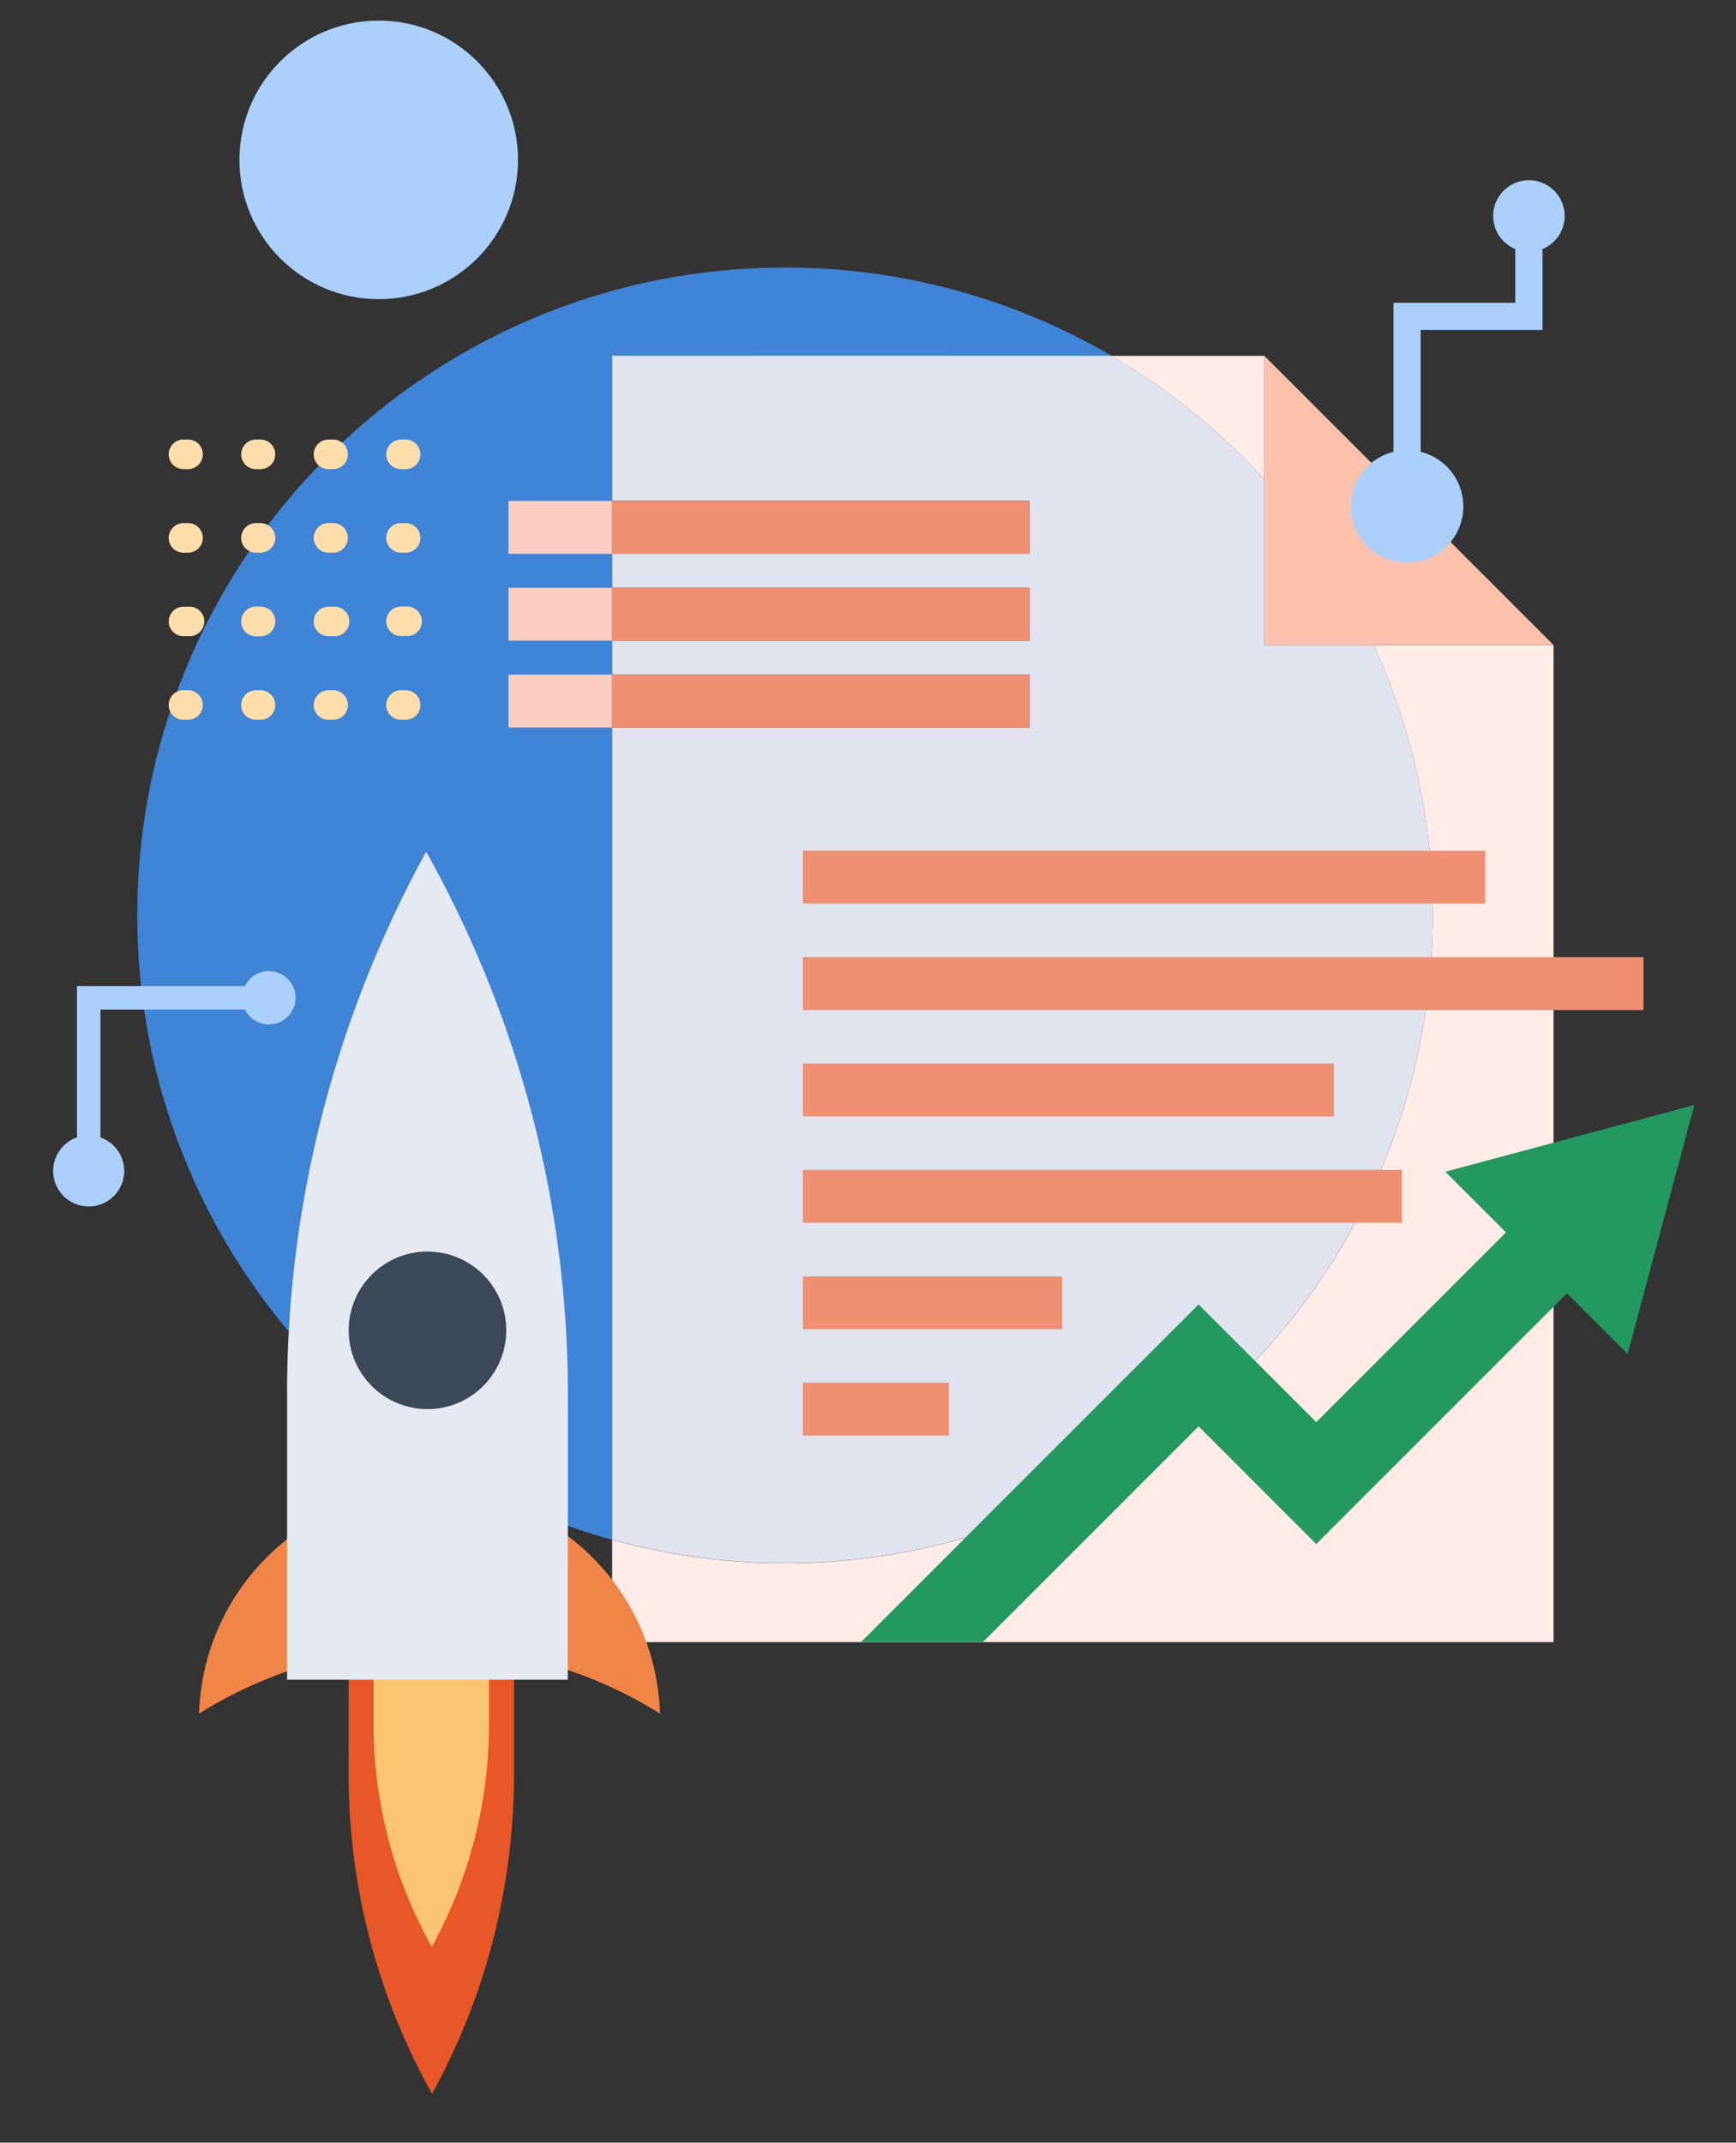
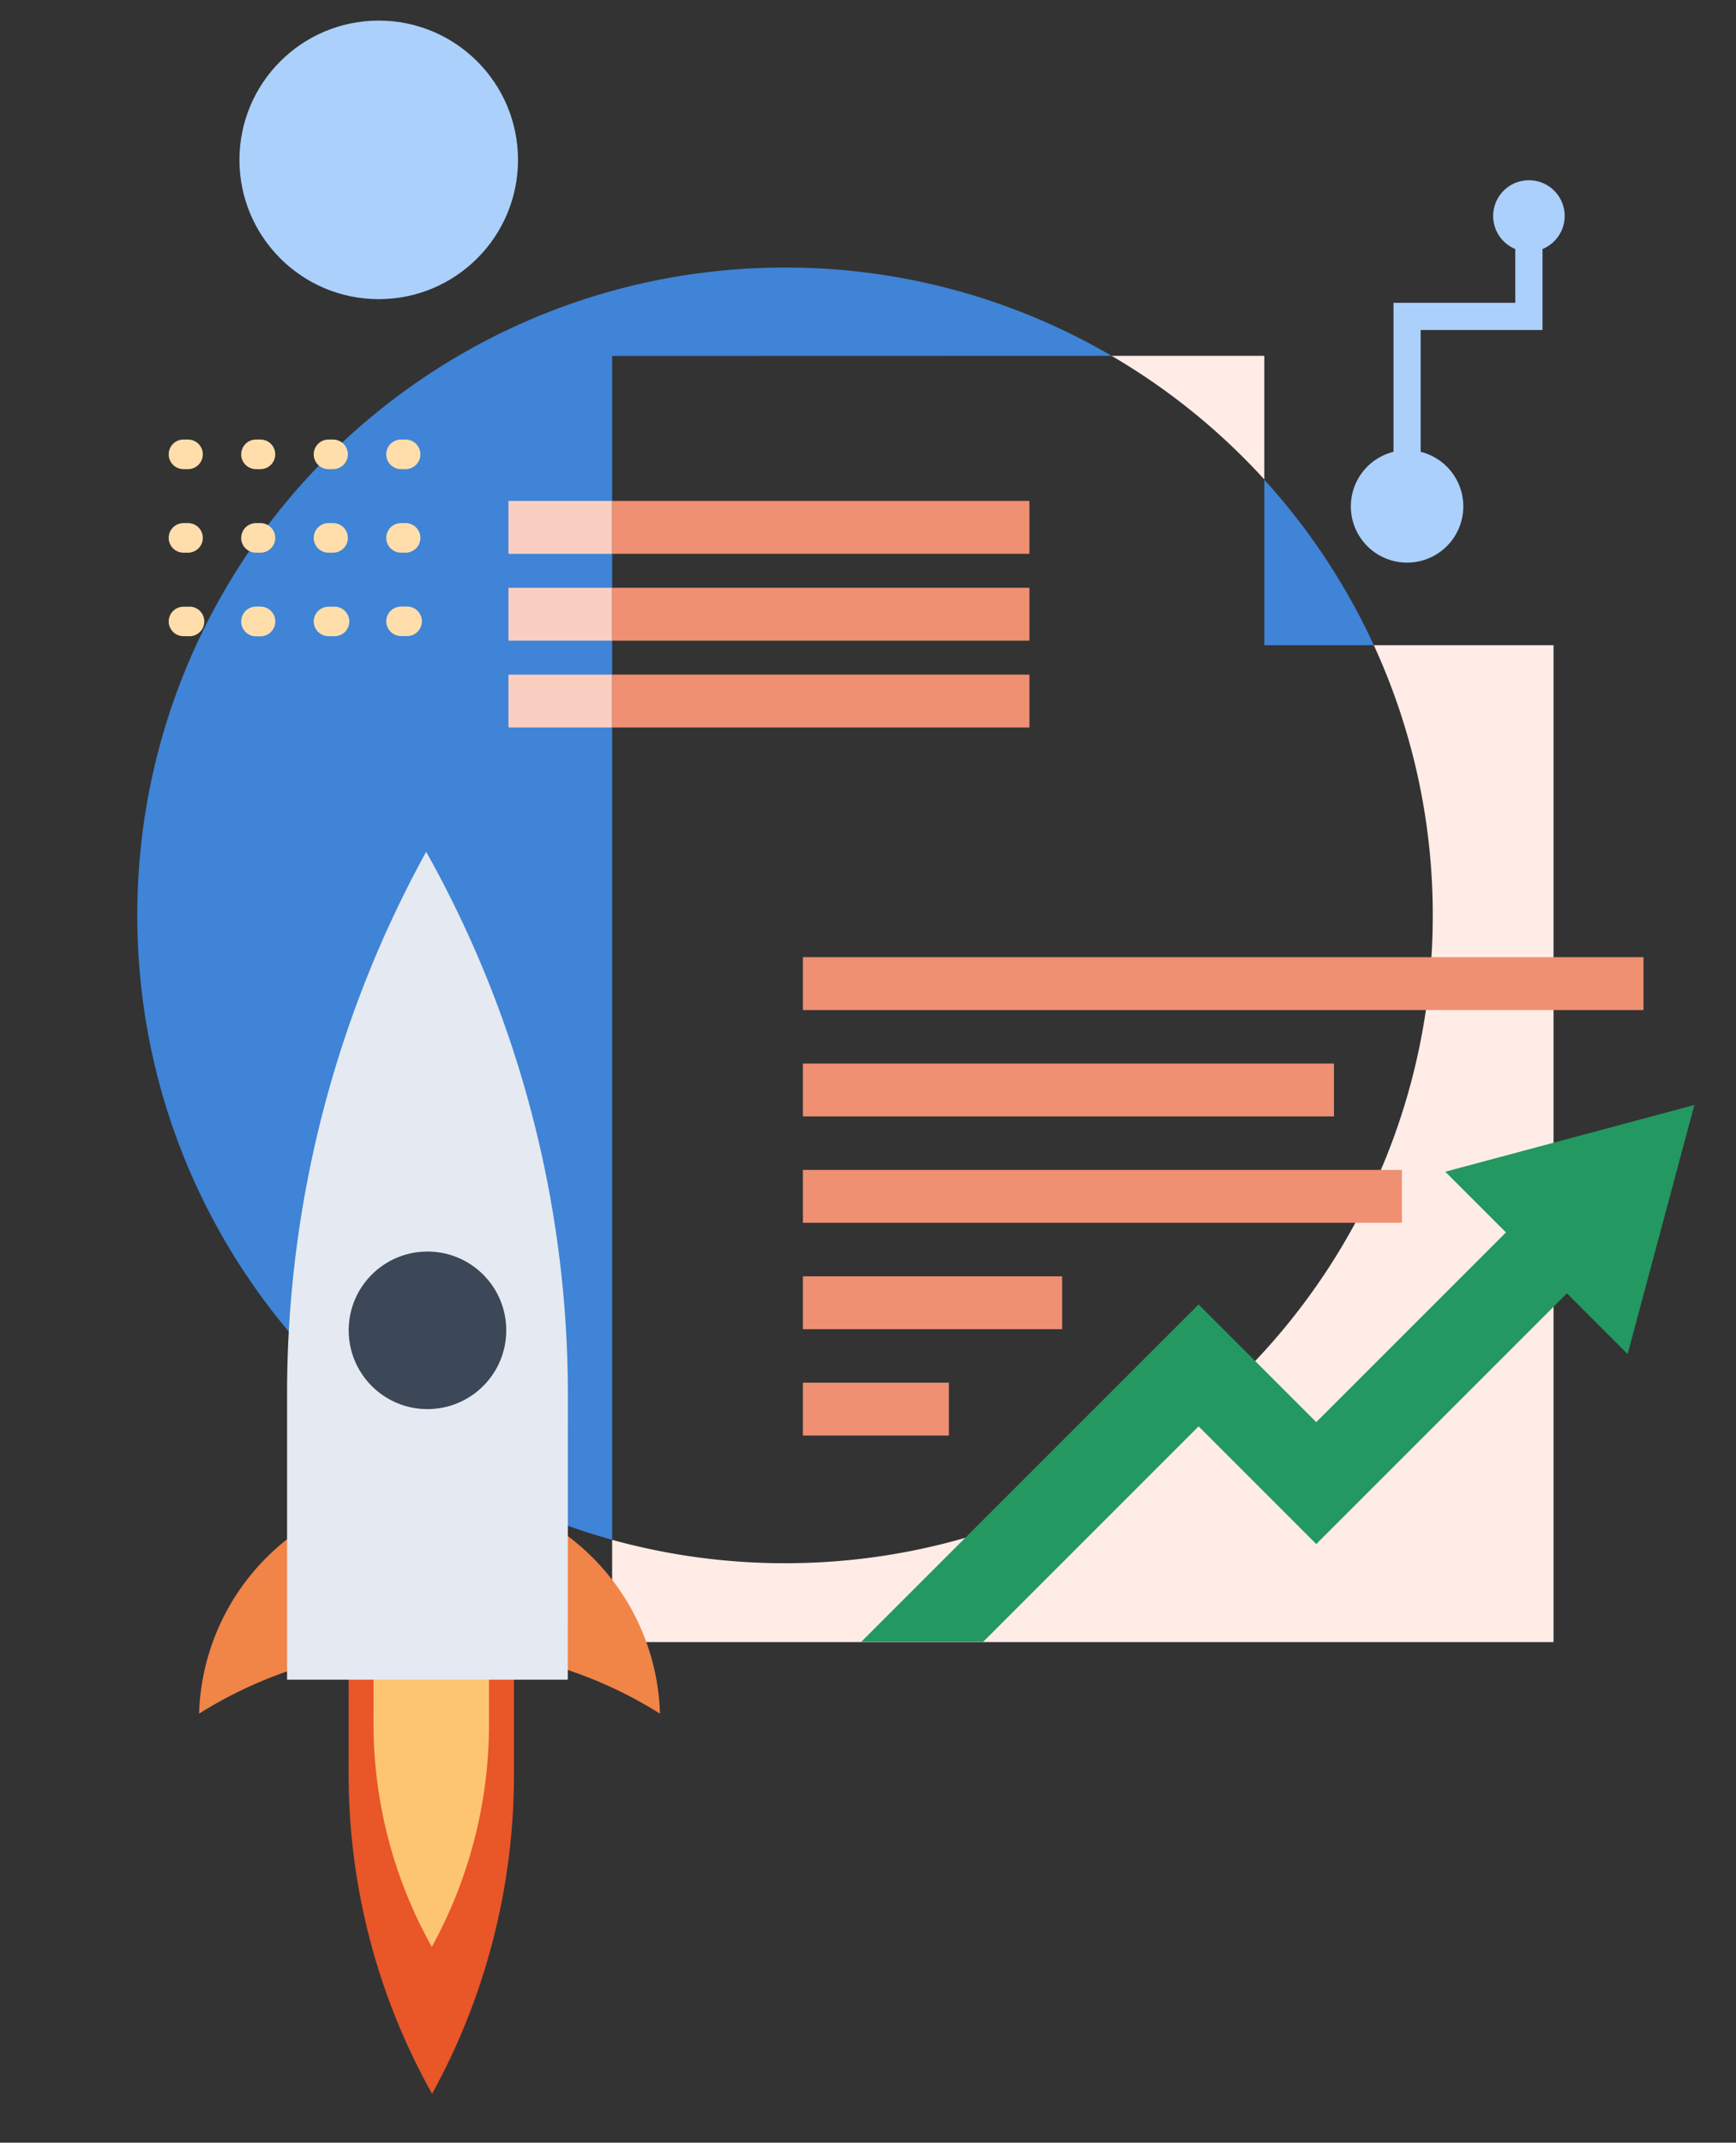
<svg xmlns="http://www.w3.org/2000/svg" id="fa062c64-f535-4222-b442-a90206d2ef44" data-name="Layer 1" viewBox="0 0 586.58 723.97">
  <rect x="0" y="0" width="586.58" height="723.97" fill="#333333" stroke="none" />
  <defs>
    <style>.a6a3561c-7928-4c9c-ae0c-ee0ff222eca7{fill:#3f84d6;}.a8cf089f-55e3-453d-ab08-d573d4a1bc96{fill:#ffece7;}.b2506f65-84ea-4086-bb4e-64977b4bf22e{fill:#fdc1ae;}.fab4dd8f-456c-41c6-accd-1df6ea6014b5{fill:#e1e3ef;}.aa4d99ba-93bc-4c65-8a0a-370847ad7839{fill:#facfc2;}.b2df4030-2a9a-43da-b65d-394abce31e44{fill:#ef9072;}.e0fe4bc5-1c3c-490d-99c5-121ebced23b2{fill:#239861;}.bd19e996-b023-4b01-905c-28523e5d488f{fill:#ffdeab;}.b8da80b9-6222-4319-be48-c1cd97ed5c02{fill:#e95628;}.b22d304d-46cc-4feb-a439-a71b766d7d8d{fill:#fdc572;}.b5fa09d5-5720-4009-a1ce-6d0dbd5c9424{fill:#f18447;}.e7015aa1-9182-4dee-b2af-aba162d91580{fill:#e5e9f1;}.f3058f49-301f-402b-aaca-8a032d6d288c{fill:#3c4757;}.a8f94f7f-242b-4501-a70b-c45f48af8dba{fill:#abd0fb;}</style>
  </defs>
  <g id="a04ad294-bbb3-4811-8e08-cd71e6938a10" data-name="Artwork 388">
    <path class="a6a3561c-7928-4c9c-ae0c-ee0ff222eca7" d="M375.58,120.22A217.79,217.79,0,0,0,265.25,90.4c-120.87,0-218.86,98-218.86,218.86,0,100.65,67.94,185.41,160.45,211v-400Z" />
    <path class="a6a3561c-7928-4c9c-ae0c-ee0ff222eca7" d="M464.2,218a219.32,219.32,0,0,0-37-55.91V218Z" />
    <path class="a8cf089f-55e3-453d-ab08-d573d4a1bc96" d="M427.2,162V120.22H375.58A219.54,219.54,0,0,1,427.2,162" />
    <path class="a8cf089f-55e3-453d-ab08-d573d4a1bc96" d="M464.2,218a218,218,0,0,1,19.92,91.31c0,120.88-98,218.87-218.87,218.87a219,219,0,0,1-58.41-7.9v34.54H524.93V218Z" />
-     <polygon class="b2506f65-84ea-4086-bb4e-64977b4bf22e" points="427.2 217.94 524.93 217.94 427.2 120.22 427.2 217.94" />
-     <path class="fab4dd8f-456c-41c6-accd-1df6ea6014b5" d="M464.2,218h-37V162a219.79,219.79,0,0,0-51.62-41.82H206.84v49h141v17.86h-141V198.6h141v17.86h-141v11.48h141V245.8h-141V520.23a219,219,0,0,0,58.41,7.9c120.88,0,218.87-98,218.87-218.87A218,218,0,0,0,464.2,218" />
    <rect class="aa4d99ba-93bc-4c65-8a0a-370847ad7839" x="171.8" y="169.26" width="35.04" height="17.86" />
    <rect class="b2df4030-2a9a-43da-b65d-394abce31e44" x="206.84" y="169.26" width="140.99" height="17.86" />
    <rect class="aa4d99ba-93bc-4c65-8a0a-370847ad7839" x="171.8" y="198.6" width="35.04" height="17.86" />
    <rect class="b2df4030-2a9a-43da-b65d-394abce31e44" x="206.84" y="198.6" width="140.99" height="17.86" />
    <rect class="aa4d99ba-93bc-4c65-8a0a-370847ad7839" x="171.8" y="227.94" width="35.04" height="17.86" />
    <rect class="b2df4030-2a9a-43da-b65d-394abce31e44" x="206.84" y="227.94" width="140.99" height="17.86" />
-     <rect class="b2df4030-2a9a-43da-b65d-394abce31e44" x="271.3" y="287.46" width="230.55" height="17.86" />
    <rect class="b2df4030-2a9a-43da-b65d-394abce31e44" x="271.3" y="323.41" width="284.03" height="17.86" />
    <rect class="b2df4030-2a9a-43da-b65d-394abce31e44" x="271.3" y="359.35" width="179.43" height="17.86" />
    <rect class="b2df4030-2a9a-43da-b65d-394abce31e44" x="271.3" y="395.29" width="202.39" height="17.86" />
    <rect class="b2df4030-2a9a-43da-b65d-394abce31e44" x="271.3" y="431.24" width="87.59" height="17.86" />
    <rect class="b2df4030-2a9a-43da-b65d-394abce31e44" x="271.3" y="467.18" width="49.32" height="17.86" />
    <polygon class="e0fe4bc5-1c3c-490d-99c5-121ebced23b2" points="501.82 392.29 488.35 395.9 501.82 409.37 508.86 416.4 501.82 423.44 444.75 480.51 426.56 462.32 404.99 440.75 317.01 528.73 290.97 554.77 332.16 554.77 389.31 497.62 404.99 481.94 406.65 483.59 444.75 521.7 501.82 464.63 529.45 437 549.96 457.51 572.51 373.35 501.82 392.29" />
    <path class="bd19e996-b023-4b01-905c-28523e5d488f" d="M57,153.51a5,5,0,0,1,5-5h1.53a5,5,0,0,1,0,10H62a5,5,0,0,1-5-5m24.51,0a5,5,0,0,1,5-5H88a5,5,0,0,1,0,10H86.49a5,5,0,0,1-5-5m24.52,0a5,5,0,0,1,5-5h1.53a5,5,0,1,1,0,10H111a5,5,0,0,1-5-5m24.51,0a5,5,0,0,1,5-5h1.54a5,5,0,1,1,0,10h-1.54a5,5,0,0,1-5-5" />
    <path class="bd19e996-b023-4b01-905c-28523e5d488f" d="M57,181.74a5,5,0,0,1,5-5h1.53a5,5,0,0,1,0,10H62a5,5,0,0,1-5-5m24.51,0a5,5,0,0,1,5-5H88a5,5,0,0,1,0,10H86.49a5,5,0,0,1-5-5m24.52,0a5,5,0,0,1,5-5h1.53a5,5,0,0,1,0,10H111a5,5,0,0,1-5-5m24.51,0a5,5,0,0,1,5-5h1.54a5,5,0,0,1,0,10h-1.54a5,5,0,0,1-5-5" />
    <path class="bd19e996-b023-4b01-905c-28523e5d488f" d="M57,210a5,5,0,0,1,5-5h1.53a5,5,0,1,1,0,9.95H62a5,5,0,0,1-5-5m24.51,0a5,5,0,0,1,5-5H88A5,5,0,1,1,88,215H86.49a5,5,0,0,1-5-5M106,210a5,5,0,0,1,5-5h1.53a5,5,0,1,1,0,9.95H111a5,5,0,0,1-5-5m24.51,0a5,5,0,0,1,5-5h1.54a5,5,0,1,1,0,9.95h-1.54a5,5,0,0,1-5-5" />
-     <path class="bd19e996-b023-4b01-905c-28523e5d488f" d="M57,238.21a5,5,0,0,1,5-5h1.53a5,5,0,0,1,0,10H62a5,5,0,0,1-5-5m24.51,0a5,5,0,0,1,5-5H88a5,5,0,0,1,0,10H86.49a5,5,0,0,1-5-5m24.52,0a5,5,0,0,1,5-5h1.53a5,5,0,0,1,0,10H111a5,5,0,0,1-5-5m24.51,0a5,5,0,0,1,5-5h1.54a5,5,0,0,1,0,10h-1.54a5,5,0,0,1-5-5" />
  </g>
  <path class="b8da80b9-6222-4319-be48-c1cd97ed5c02" d="M117.82,542.68h55.84v57.05A223.77,223.77,0,0,1,146,707.45h0a220.87,220.87,0,0,1-28.2-108Z" />
  <path class="b22d304d-46cc-4feb-a439-a71b766d7d8d" d="M126.23,542.68h39v39.86a156.19,156.19,0,0,1-19.32,75.26h0a154.42,154.42,0,0,1-19.7-75.45Z" />
  <path class="b5fa09d5-5720-4009-a1ce-6d0dbd5c9424" d="M145.09,556.64A146.11,146.11,0,0,1,223,579a77.9,77.9,0,0,0-155.73,0A146.1,146.1,0,0,1,145.09,556.64Z" />
  <path class="e7015aa1-9182-4dee-b2af-aba162d91580" d="M191.85,567.53H97V470.69A379.81,379.81,0,0,1,144,287.8h0a375,375,0,0,1,47.88,183.34Z" />
  <circle class="f3058f49-301f-402b-aaca-8a032d6d288c" cx="144.44" cy="449.49" r="26.62" />
  <g id="bed2ce66-54d5-4cea-8865-8608a35cd5ef" data-name="Artwork 386">
    <path class="a8f94f7f-242b-4501-a70b-c45f48af8dba" d="M528.69,73A12.08,12.08,0,1,0,512,84.14v18.17H470.85v50.35a19,19,0,1,0,9.18,0V111.49H521.2V84.14A12.08,12.08,0,0,0,528.69,73Z" />
  </g>
-   <path class="a8f94f7f-242b-4501-a70b-c45f48af8dba" d="M82.79,333.16H26v51.15a12,12,0,1,0,7.94,0V341.1H82.79a9,9,0,1,0,0-7.94Z" />
  <circle class="a8f94f7f-242b-4501-a70b-c45f48af8dba" cx="127.97" cy="54.02" r="47.06" />
</svg>